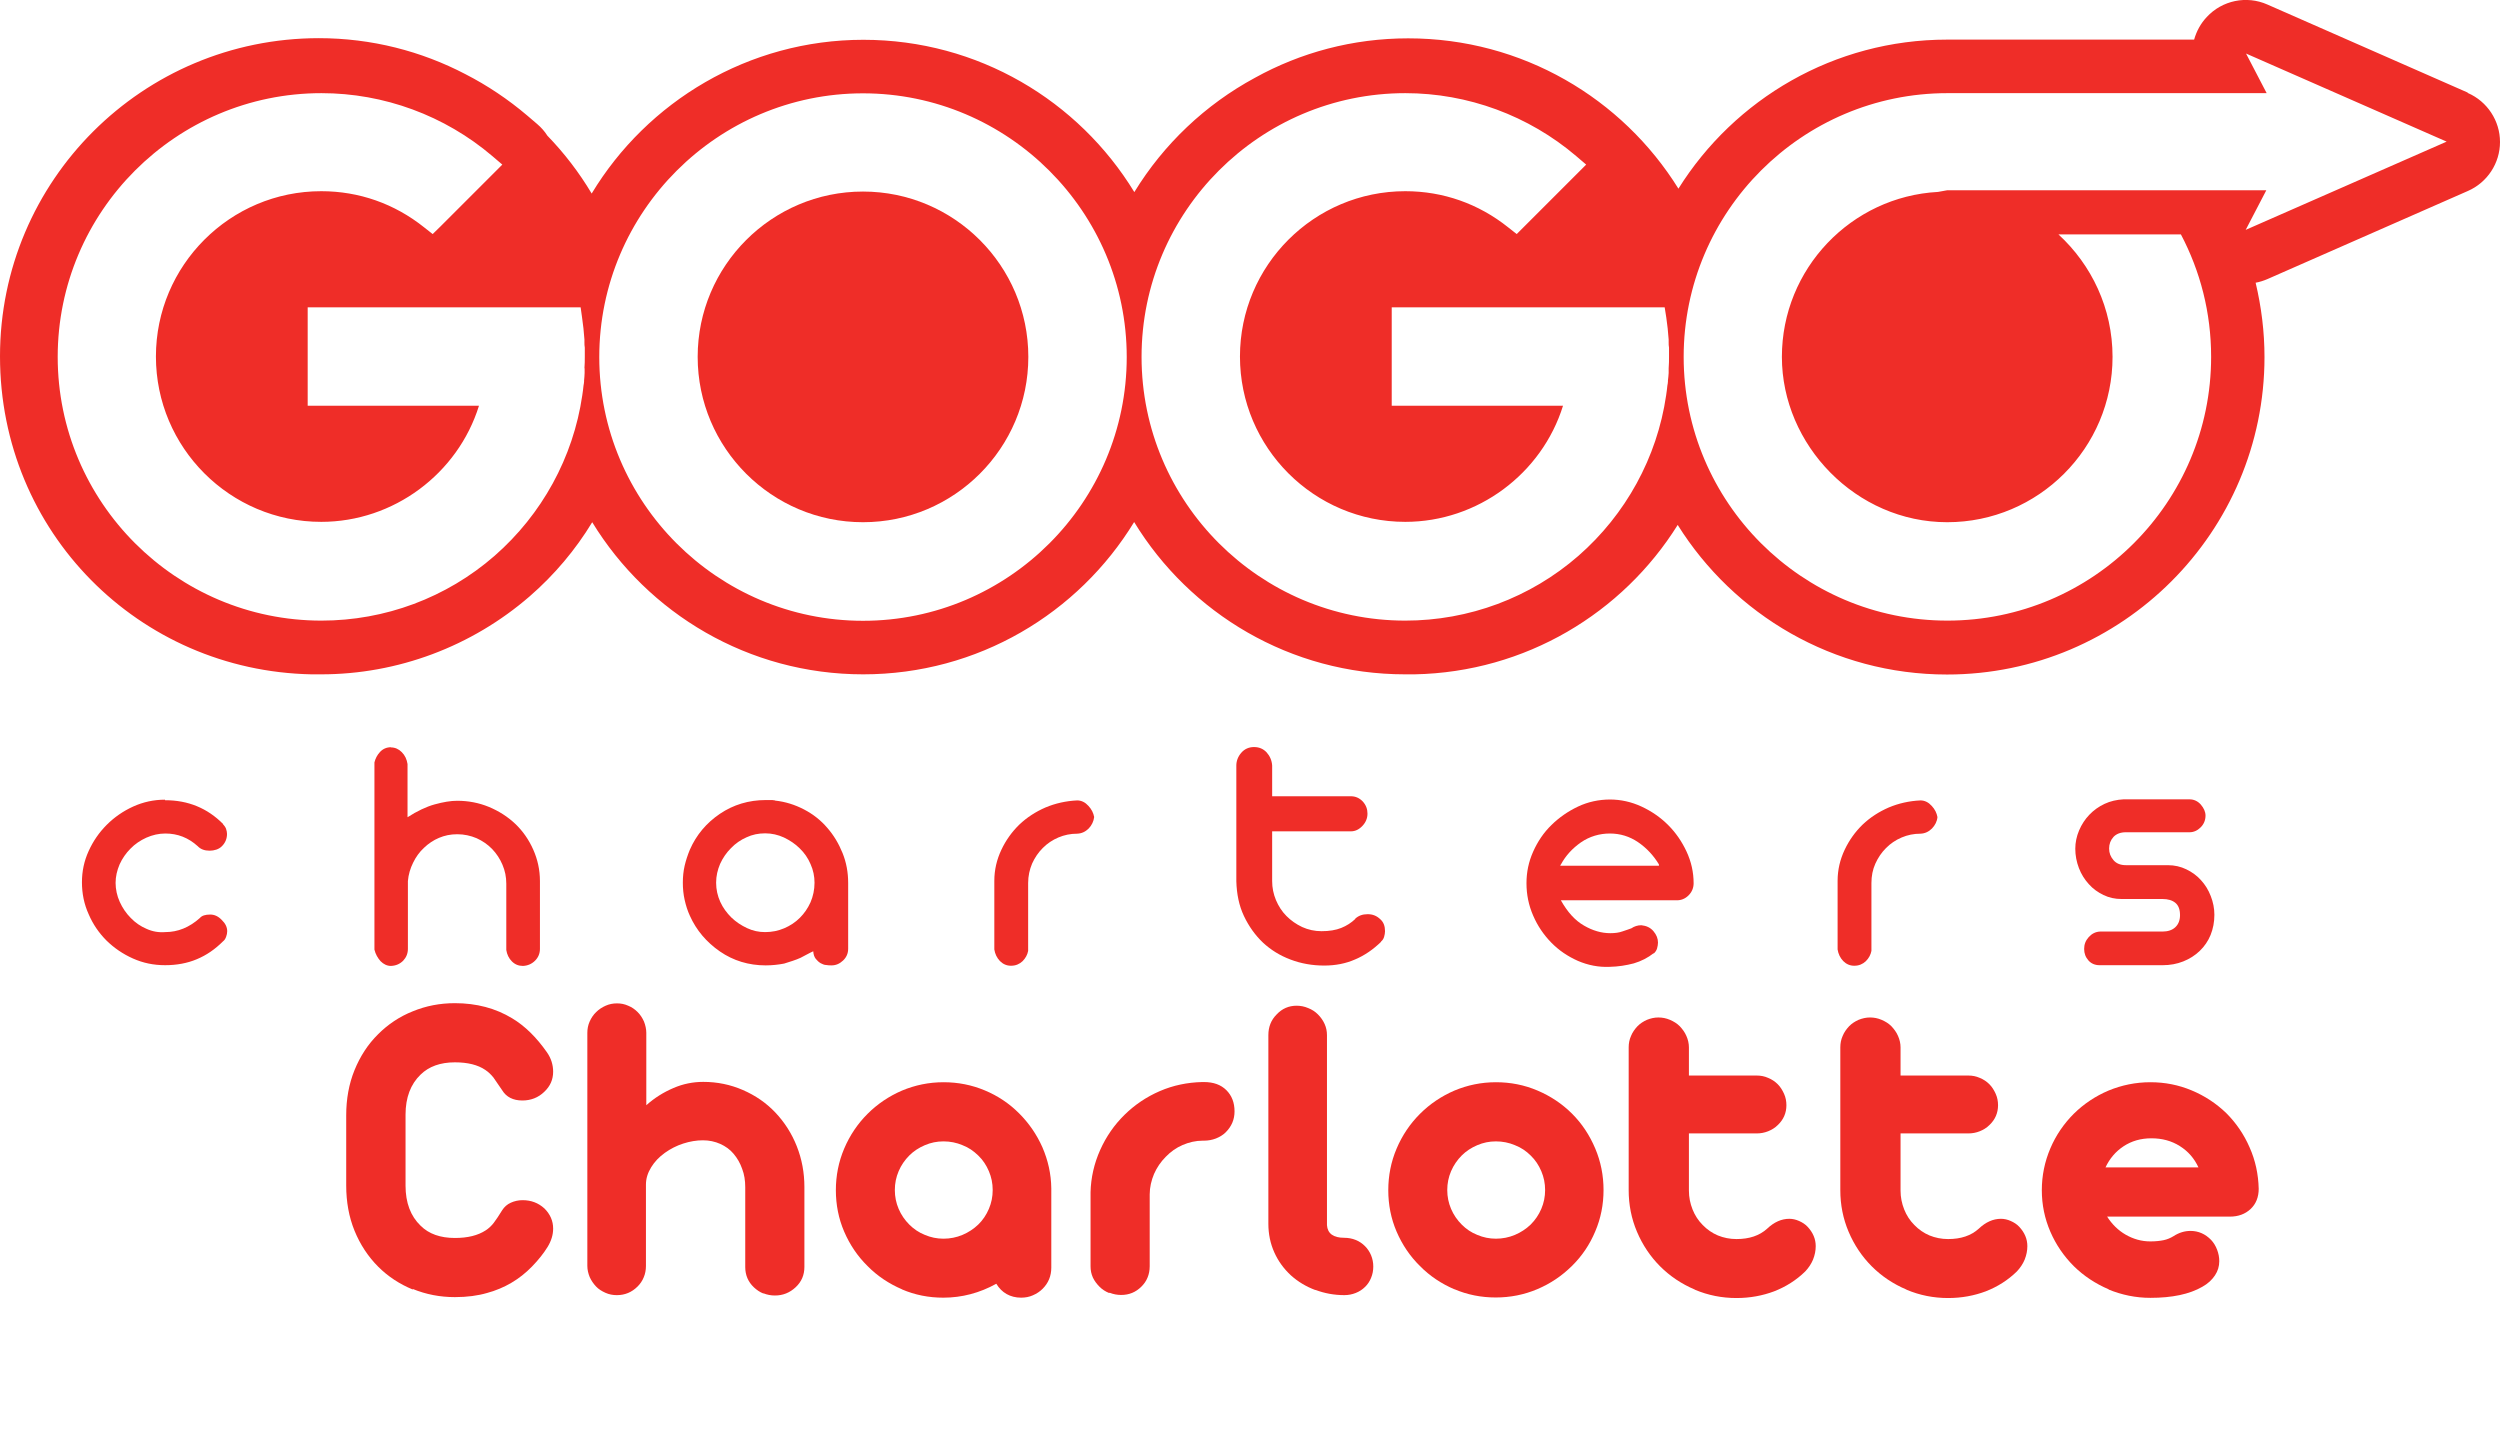
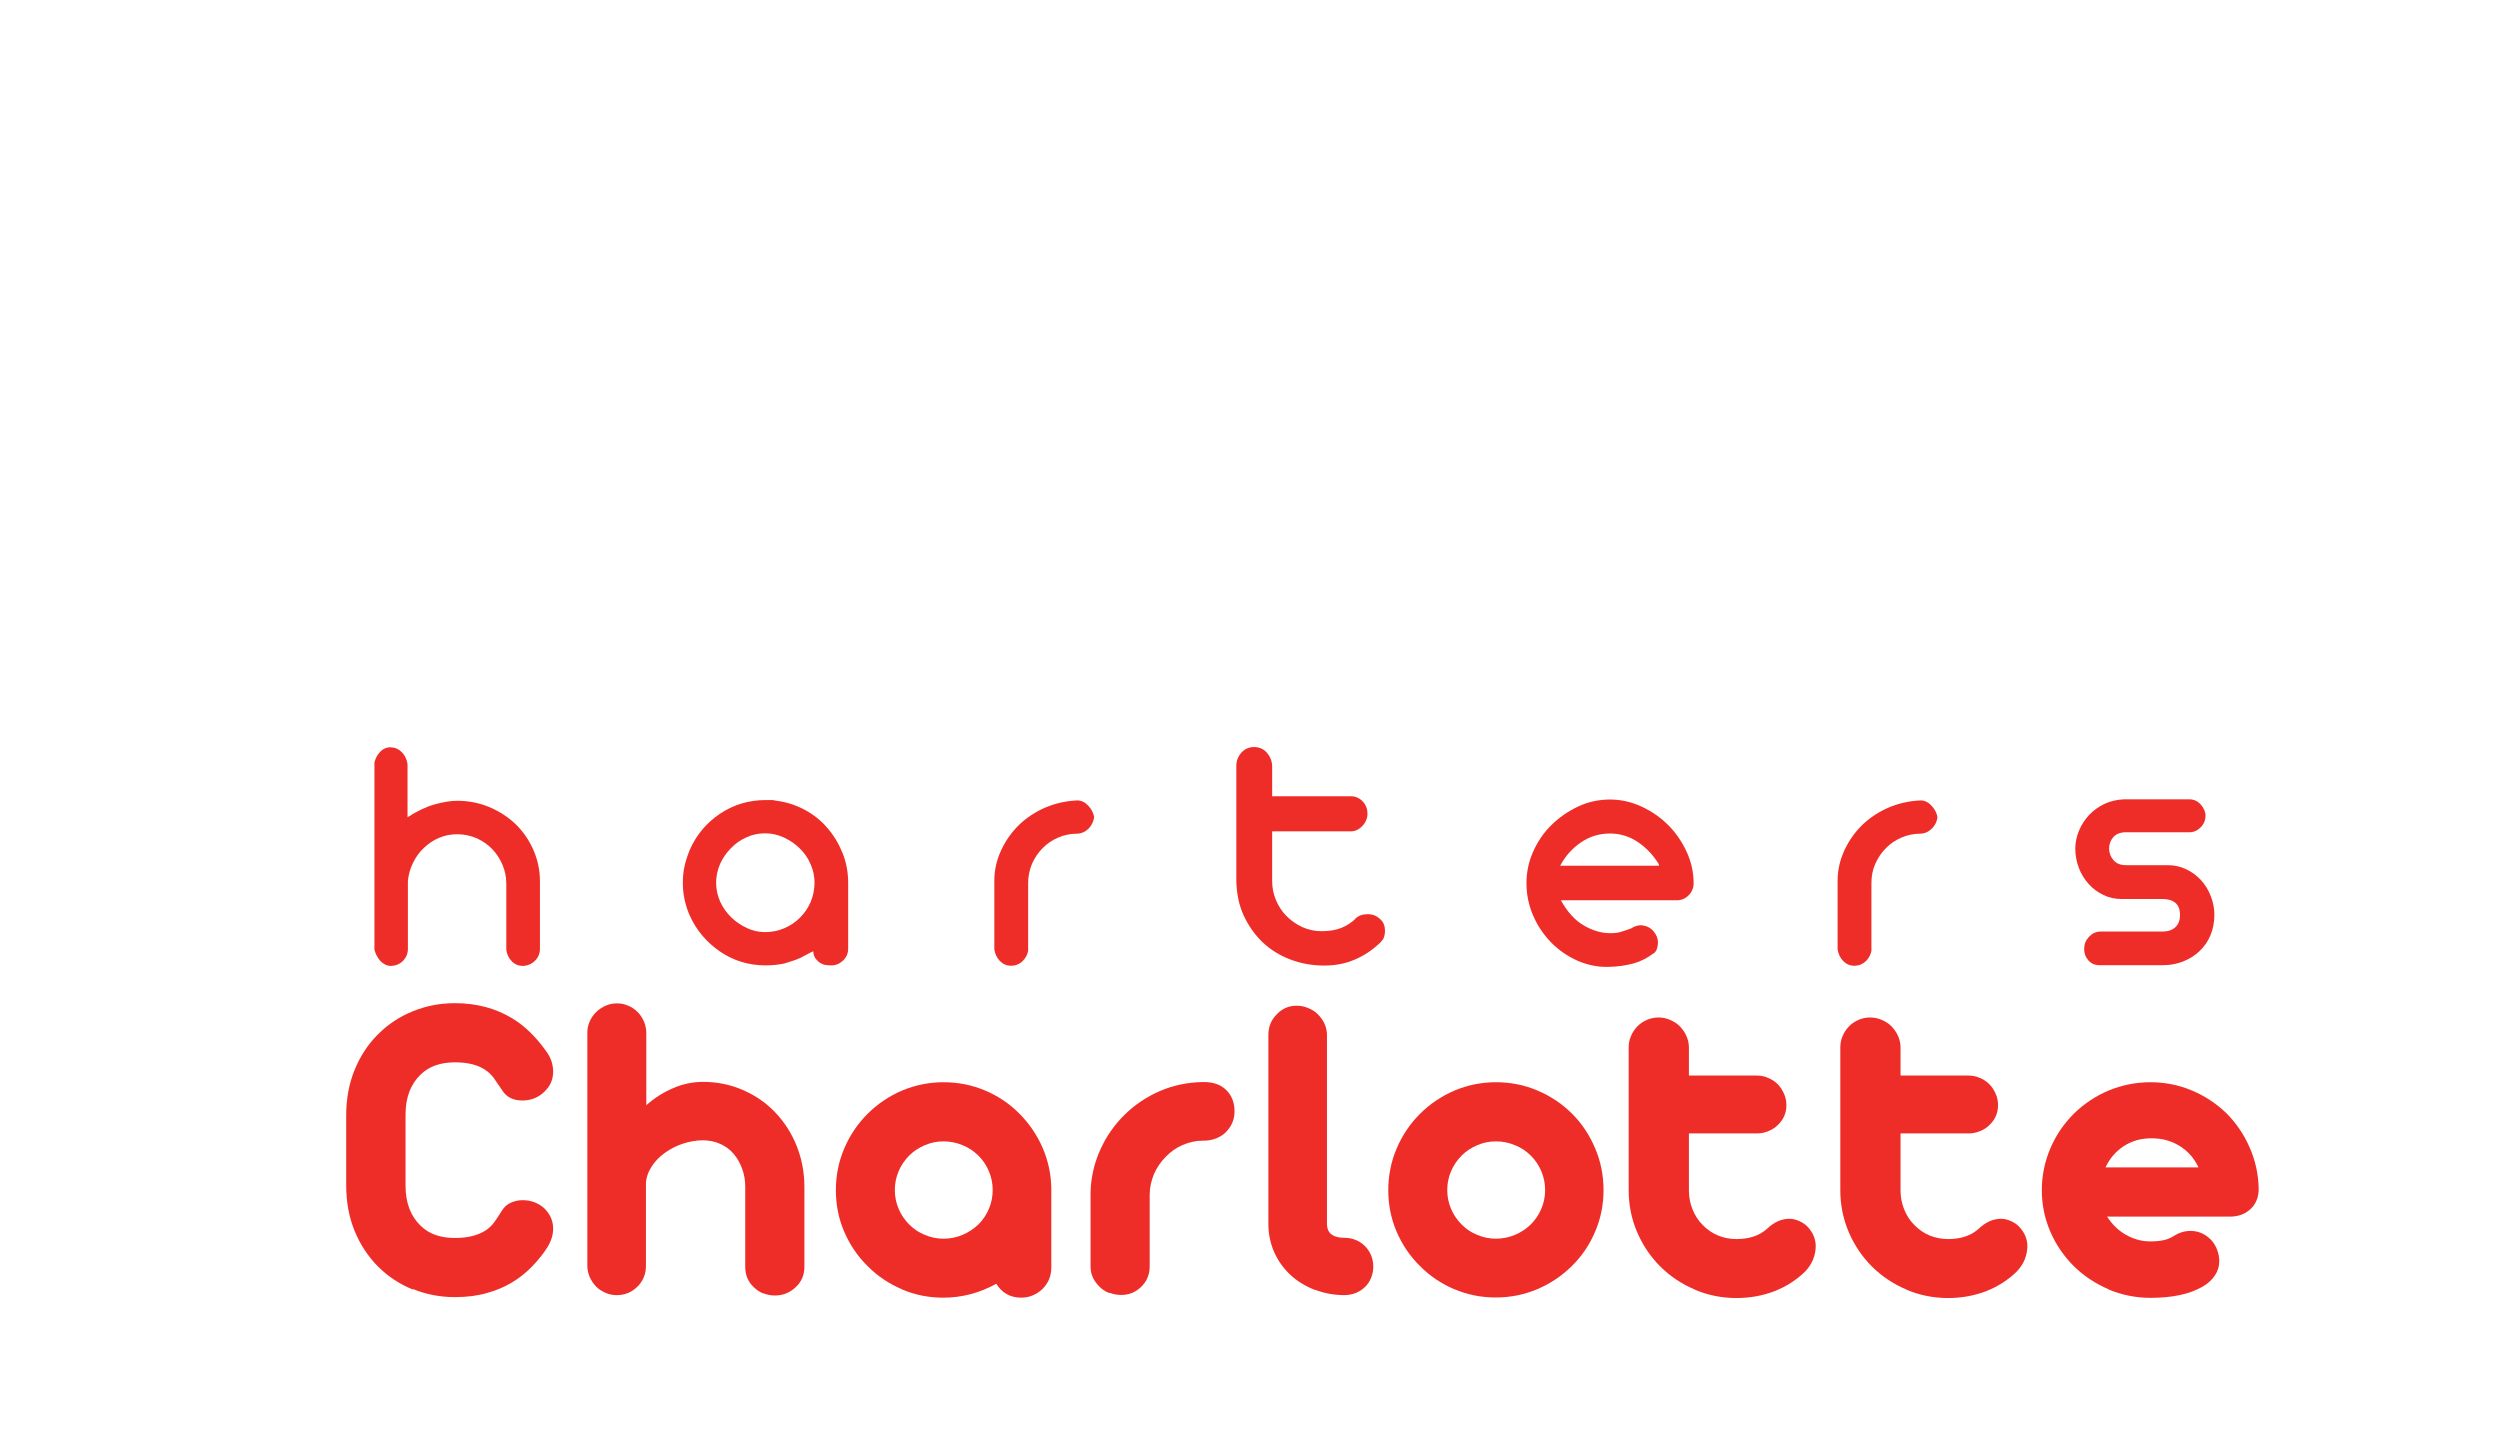
<svg xmlns="http://www.w3.org/2000/svg" id="Capa_1" data-name="Capa 1" viewBox="0 0 138.21 80.21">
  <defs>
    <style>
      .cls-1 {
        fill: #ef2d28;
      }
    </style>
  </defs>
  <g>
    <g>
-       <path class="cls-1" d="M47.71,10.59c-5.04,0-9.14,4.1-9.14,9.14s4.1,9.14,9.14,9.14,9.14-4.1,9.14-9.14-4.1-9.14-9.14-9.14Z" />
-       <path class="cls-1" d="M136.43,5.12L125.35.25c-1.15-.51-2.5-.23-3.35.69-.34.36-.57.79-.7,1.25h-13.65c-6.26,0-11.76,3.29-14.86,8.24-3.1-4.99-8.63-8.31-14.94-8.31-3.07,0-5.96.79-8.47,2.18-2.74,1.48-5.05,3.67-6.67,6.32-3.08-5.05-8.64-8.42-14.98-8.42s-11.95,3.41-15.02,8.5c-.69-1.16-1.52-2.24-2.45-3.2-.15-.24-.34-.45-.56-.64l-.55-.47c-1.06-.9-2.21-1.67-3.42-2.29-2.43-1.27-5.19-1.99-8.11-1.99C7.88,2.12,0,9.98,0,19.7s7.68,17.39,17.22,17.58h.53c4.24,0,8.33-1.54,11.53-4.31,1.37-1.19,2.54-2.58,3.46-4.1,3.08,5.04,8.64,8.41,14.98,8.41s11.9-3.37,14.98-8.42c3.08,5.05,8.64,8.42,14.98,8.42h.52c6.14-.12,11.51-3.39,14.55-8.26,3.1,4.96,8.61,8.27,14.89,8.27,9.67,0,17.55-7.88,17.55-17.55,0-1.39-.17-2.76-.49-4.11.22-.04.44-.11.65-.2l11.08-4.87c1.08-.47,1.78-1.54,1.78-2.71s-.7-2.24-1.78-2.71h-.01ZM32.32,20.39c0,.08,0,.15,0,.23,0,.14-.02.28-.03.42v.06c0,.07-.02.14-.03.21-.02.18-.04.37-.07.55-.5,3.43-2.23,6.58-4.85,8.87-2.66,2.32-6.06,3.58-9.57,3.58-8.04,0-14.58-6.55-14.58-14.58s6.54-14.58,14.58-14.58c3.46,0,6.82,1.24,9.45,3.48l.55.47-.51.51-2.91,2.91-.43.42-.47-.37c-1.64-1.31-3.6-2-5.69-2-5.04,0-9.14,4.1-9.14,9.14s4.1,9.14,9.14,9.14c4,0,7.55-2.66,8.72-6.42h-9.47v-5.44h15.09l.08.57c.06.39.1.8.13,1.21v.14c0,.11,0,.21.02.31v.49c0,.2,0,.42-.02.66h.02ZM47.71,34.32c-8.04,0-14.58-6.55-14.58-14.58s6.55-14.58,14.58-14.58,14.58,6.55,14.58,14.58-6.54,14.58-14.58,14.58ZM92.25,20.39v.23c0,.14-.03.28-.04.42v.06c0,.07-.02.14-.03.21-.02.18-.04.37-.07.55-.5,3.43-2.23,6.58-4.85,8.87-2.66,2.32-6.06,3.58-9.57,3.58-8.04,0-14.58-6.55-14.58-14.58s6.54-14.58,14.58-14.58c3.46,0,6.82,1.24,9.45,3.48l.55.47-.51.51-2.91,2.91-.42.42-.47-.37c-1.64-1.31-3.6-2-5.69-2-5.04,0-9.14,4.1-9.14,9.14s4.1,9.14,9.14,9.14c4,0,7.55-2.66,8.72-6.42h-9.47v-5.44h15.09l.09.57c.06.39.1.8.13,1.21v.14c0,.11,0,.21.02.31v.49c0,.2,0,.41-.02.66h0ZM124.15,12.71l1.14-2.19h-17.65l-.5.09c-4.8.26-8.63,4.25-8.63,9.12s4.1,9.14,9.14,9.14,9.14-4.1,9.14-9.14c0-2.68-1.16-5.09-2.99-6.77h6.77c1.07,2.03,1.67,4.32,1.67,6.77,0,8.04-6.54,14.58-14.58,14.58s-14.58-6.55-14.58-14.58,6.54-14.58,14.58-14.58h17.65l-1.14-2.19,11.09,4.87-11.09,4.87h0Z" />
-     </g>
+       </g>
    <g>
-       <path class="cls-1" d="M9.14,44.24c1.26,0,2.33.44,3.2,1.32h-.02c.09.09.15.18.18.27.03.09.05.19.05.27,0,.26-.09.49-.28.68-.09.09-.19.15-.31.19-.12.04-.24.06-.37.06-.28,0-.5-.08-.66-.25-.52-.47-1.11-.7-1.79-.7-.36,0-.71.08-1.05.23-.33.15-.63.35-.88.61-.25.25-.45.54-.6.87-.14.33-.22.67-.22,1.02s.08.72.23,1.05c.15.33.35.63.61.89.25.26.54.46.87.6.33.15.67.21,1.04.18.69,0,1.33-.26,1.91-.78.11-.13.3-.19.57-.19.24,0,.45.1.64.3.2.19.3.4.3.62,0,.1-.02.21-.06.31-.04.11-.09.19-.17.25-.44.44-.92.77-1.45.99-.52.22-1.11.33-1.75.33s-1.22-.12-1.78-.37c-.56-.25-1.04-.58-1.46-.99-.42-.42-.75-.9-.99-1.46-.25-.55-.37-1.14-.37-1.76s.12-1.18.37-1.73.58-1.03,1-1.45c.42-.42.91-.76,1.46-1.01s1.14-.38,1.76-.38v.03Z" />
      <path class="cls-1" d="M21.61,41.32c.23,0,.43.09.6.26.18.18.28.4.32.66v2.94c.53-.34,1.03-.58,1.5-.71.47-.13.89-.2,1.24-.2.62,0,1.2.11,1.76.34.55.23,1.04.54,1.46.94.42.4.75.88.99,1.42.24.54.37,1.12.37,1.74v3.75c0,.25-.09.47-.27.65s-.41.28-.67.29c-.24,0-.44-.08-.61-.25s-.27-.38-.31-.63v-3.67c0-.37-.07-.71-.21-1.04s-.33-.62-.57-.87-.53-.45-.86-.6c-.33-.14-.69-.22-1.07-.22s-.7.07-1.01.2-.59.32-.83.55c-.25.23-.45.51-.6.82-.16.32-.26.66-.29,1.02v3.75c0,.25-.09.47-.26.65-.18.18-.4.28-.68.29-.21,0-.4-.09-.57-.26-.16-.18-.28-.39-.34-.64v-10.35c.05-.21.15-.41.31-.58.16-.17.36-.26.61-.26h0Z" />
      <path class="cls-1" d="M42.85,44.26c.57.06,1.1.23,1.6.49.5.26.93.6,1.28,1.01.36.41.64.88.85,1.4s.31,1.07.31,1.65v3.64c0,.25-.09.47-.28.65s-.4.27-.64.27c-.09,0-.19,0-.29-.02-.11,0-.21-.05-.31-.1-.1-.06-.19-.14-.27-.24-.08-.1-.13-.24-.14-.42-.06.03-.18.08-.34.17-.16.09-.28.15-.36.19-.14.06-.28.12-.44.17-.15.05-.31.1-.47.15-.31.06-.66.1-1.02.1-.94,0-1.79-.26-2.53-.77-.74-.51-1.3-1.17-1.66-1.97-.13-.28-.22-.57-.29-.88s-.1-.63-.1-.95.03-.64.1-.94.17-.6.29-.89c.36-.82.92-1.48,1.66-1.98s1.59-.76,2.53-.76h.26c.08,0,.16,0,.26.02ZM42.3,51.53c.37,0,.72-.07,1.05-.21.33-.14.62-.33.87-.58s.44-.53.59-.86c.14-.33.22-.69.22-1.08,0-.35-.07-.7-.22-1.03-.14-.33-.34-.62-.6-.87-.25-.25-.54-.44-.87-.6-.33-.15-.67-.23-1.04-.23s-.71.07-1.03.22c-.32.14-.61.34-.86.6-.25.25-.45.54-.6.87-.14.33-.22.67-.22,1.04s.08.73.23,1.06c.15.33.36.61.61.86.26.25.55.44.87.59s.65.22.99.22h0Z" />
      <path class="cls-1" d="M55.89,53.39c-.24,0-.44-.09-.61-.26-.17-.18-.27-.39-.31-.64v-3.79c0-.62.14-1.19.39-1.72.25-.53.58-.99.99-1.39.42-.4.9-.71,1.45-.95.55-.23,1.13-.36,1.75-.39.24,0,.45.11.62.3.18.19.28.4.32.62-.03.24-.13.45-.3.63-.18.18-.39.28-.64.29-.37,0-.71.07-1.04.21s-.61.33-.86.58-.44.53-.59.86c-.14.33-.22.69-.22,1.08v3.75c-.04.21-.14.4-.31.57-.17.16-.38.25-.63.25h0Z" />
      <path class="cls-1" d="M69.33,41.3c.28,0,.51.1.69.29.18.2.29.44.31.73v1.7h4.35c.26,0,.48.1.66.29.18.2.26.42.26.67s-.09.48-.28.68-.4.3-.64.3h-4.35v2.75c0,.37.07.71.21,1.05.14.33.33.63.58.88s.53.45.87.61c.33.15.69.23,1.07.23.43,0,.79-.06,1.09-.18.3-.12.56-.29.78-.5h-.02c.19-.18.42-.26.7-.26s.5.09.7.28c.18.16.26.38.26.66,0,.1-.02.21-.05.31-.03.11-.09.2-.18.27h.02c-.44.43-.92.76-1.44.98-.52.23-1.09.34-1.71.34-.66,0-1.28-.11-1.86-.33-.59-.22-1.1-.54-1.53-.94-.43-.41-.78-.9-1.05-1.47-.27-.57-.4-1.21-.42-1.92v-6.4c0-.25.09-.49.27-.7s.42-.32.71-.32Z" />
      <path class="cls-1" d="M89,44.2c.6,0,1.19.13,1.75.39s1.05.6,1.47,1.02c.42.42.76.91,1.02,1.47.26.56.39,1.14.39,1.75,0,.25-.09.48-.28.67s-.43.29-.72.27h-6.34c.37.66.79,1.12,1.28,1.4.48.28.97.42,1.45.42.27,0,.49-.03.68-.1.19-.06.35-.12.49-.17.16-.11.35-.17.55-.17.28.03.5.13.67.33s.25.41.25.63c0,.1-.02.21-.05.32-.03.11-.1.21-.2.3l.02-.04c-.33.26-.7.45-1.11.57-.42.11-.86.18-1.32.19-.62.03-1.21-.09-1.77-.33-.56-.25-1.05-.58-1.47-1.01-.42-.43-.76-.93-1-1.49-.25-.57-.37-1.17-.37-1.79s.12-1.19.37-1.75.58-1.05,1.01-1.47c.43-.42.92-.76,1.47-1.02.55-.26,1.15-.39,1.78-.39h0ZM91.72,47.8c-.3-.5-.69-.92-1.16-1.24-.47-.32-.99-.48-1.56-.48s-1.12.16-1.6.49c-.47.33-.84.73-1.1,1.21-.03.03-.04.05-.04.08h5.47s-.02,0-.02-.02c0,0,0-.04,0-.04Z" />
      <path class="cls-1" d="M102.51,53.39c-.24,0-.44-.09-.61-.26-.17-.18-.27-.39-.31-.64v-3.79c0-.62.14-1.19.39-1.72.25-.53.58-.99.99-1.39.42-.4.9-.71,1.45-.95.55-.23,1.13-.36,1.75-.39.24,0,.45.11.62.3.18.19.28.4.32.62-.02.24-.13.45-.3.63-.18.18-.39.28-.64.29-.37,0-.71.07-1.04.21s-.61.33-.86.58-.44.53-.59.86c-.15.33-.22.69-.22,1.08v3.75c-.04.21-.14.4-.31.57-.17.16-.38.25-.63.25h0Z" />
      <path class="cls-1" d="M114.73,46.93c0-.35.07-.69.21-1.02s.33-.62.57-.87.52-.45.84-.6c.32-.15.67-.23,1.05-.25h3.64c.25,0,.46.1.63.29.17.2.26.4.26.61,0,.25-.09.47-.27.65s-.39.27-.61.27h-3.52c-.3,0-.53.09-.69.26-.16.18-.24.39-.24.64s.08.45.24.64c.16.19.39.28.69.28h2.32c.37,0,.71.08,1.02.23.31.15.59.35.81.6.23.25.41.54.54.88.13.33.2.68.2,1.03,0,.4-.07.77-.21,1.12-.14.34-.34.63-.6.88s-.56.44-.91.58c-.35.14-.73.21-1.14.21h-3.49c-.25,0-.46-.09-.61-.26-.16-.18-.24-.39-.24-.64s.08-.46.25-.65c.17-.19.38-.3.63-.31h3.45c.3,0,.54-.08.71-.24s.26-.38.26-.67c0-.32-.09-.54-.26-.68-.17-.14-.41-.21-.71-.21h-2.27c-.35,0-.68-.07-.99-.22s-.58-.34-.81-.6c-.23-.25-.42-.55-.55-.89-.13-.34-.2-.7-.2-1.08v.02Z" />
    </g>
  </g>
  <g>
    <path class="cls-1" d="M22.82,71.29c-.73-.3-1.37-.72-1.91-1.26-.56-.56-1-1.23-1.31-1.99-.31-.76-.46-1.6-.46-2.5v-3.88c0-.9.15-1.74.46-2.5.31-.76.74-1.43,1.31-1.99.54-.54,1.18-.97,1.91-1.26.73-.3,1.5-.45,2.33-.45,1.19,0,2.25.28,3.17.84.7.42,1.34,1.05,1.92,1.88.23.33.34.69.34,1.07,0,.43-.16.8-.49,1.11-.33.32-.74.48-1.21.48-.51,0-.89-.19-1.12-.57-.2-.3-.36-.53-.48-.7-.13-.16-.27-.3-.45-.42-.41-.28-.97-.42-1.68-.42-.81,0-1.44.23-1.9.68-.55.53-.83,1.27-.83,2.21v3.93c0,.94.28,1.68.83,2.21.46.46,1.1.68,1.9.68.71,0,1.27-.14,1.7-.42.17-.11.32-.25.45-.42.13-.17.28-.4.46-.69.12-.19.28-.33.48-.42.2-.09.42-.14.65-.14.47,0,.87.15,1.21.46.32.32.48.69.48,1.11,0,.34-.1.68-.31,1.02-.21.34-.49.7-.86,1.08-.69.71-1.52,1.2-2.48,1.46-.51.15-1.11.23-1.78.23-.82,0-1.6-.15-2.33-.45Z" />
    <path class="cls-1" d="M42.2,71.51c-.2-.08-.37-.2-.52-.34-.32-.3-.48-.68-.48-1.12v-4.42c0-.36-.05-.7-.17-1.01-.11-.32-.27-.59-.47-.83-.2-.24-.45-.42-.74-.55s-.61-.2-.96-.2-.72.06-1.09.18c-.37.12-.7.29-1.01.51-.32.23-.57.49-.76.8-.19.31-.29.62-.29.96v4.5c0,.22-.04.43-.12.62-.08.2-.2.37-.34.51-.32.32-.7.48-1.15.48-.22,0-.43-.04-.63-.13-.2-.09-.38-.2-.52-.35s-.26-.32-.35-.52c-.08-.2-.13-.4-.13-.62v-12.88c0-.22.04-.43.13-.63.09-.2.21-.38.36-.52.15-.15.32-.26.52-.35.2-.09.41-.13.63-.13s.42.04.62.13c.2.08.37.2.52.35s.26.32.35.52c.08.2.13.42.13.63v4c.46-.41.96-.72,1.5-.95.53-.23,1.08-.34,1.65-.34.77,0,1.5.15,2.19.45.69.3,1.29.71,1.8,1.25.5.53.9,1.15,1.18,1.86.28.71.42,1.46.42,2.25v4.42c0,.45-.16.82-.48,1.12-.33.31-.71.46-1.15.46-.22,0-.43-.04-.63-.12Z" />
    <path class="cls-1" d="M49.87,71.28c-.72-.31-1.36-.73-1.91-1.29-.55-.54-.98-1.18-1.29-1.9-.31-.72-.46-1.49-.46-2.29s.15-1.57.46-2.3c.31-.73.74-1.37,1.29-1.92.55-.55,1.19-.98,1.91-1.29.72-.3,1.48-.46,2.29-.46s1.56.15,2.28.45c.72.3,1.35.72,1.9,1.27.54.54.97,1.16,1.29,1.88.31.72.48,1.47.49,2.27v4.38c0,.46-.16.85-.48,1.17-.15.15-.33.27-.54.36-.2.09-.42.13-.65.13-.3,0-.57-.07-.8-.2-.23-.13-.42-.32-.57-.57-.92.51-1.9.77-2.93.77-.81,0-1.57-.15-2.29-.46ZM53.21,68.27c.33-.14.62-.33.87-.57s.45-.54.59-.87c.14-.33.21-.67.21-1.04s-.07-.71-.21-1.04c-.14-.33-.33-.62-.59-.87s-.53-.44-.87-.57c-.33-.14-.68-.21-1.05-.21s-.7.07-1.03.21c-.33.14-.62.33-.86.57-.25.25-.45.54-.59.87-.14.33-.21.67-.21,1.04s.07.71.21,1.04c.14.33.34.62.59.87.24.24.53.44.86.57.33.14.67.21,1.03.21s.72-.07,1.05-.21Z" />
    <path class="cls-1" d="M61.31,71.48c-.2-.08-.38-.2-.52-.34-.15-.15-.28-.32-.37-.51-.09-.2-.13-.4-.13-.62v-4.1c.02-.81.2-1.59.53-2.33.33-.74.78-1.39,1.35-1.95.56-.55,1.21-.99,1.95-1.31.74-.32,1.52-.48,2.34-.5h.1c.53,0,.94.15,1.24.45.3.3.45.69.45,1.17,0,.45-.16.83-.49,1.16-.15.15-.34.26-.54.34-.21.08-.43.12-.65.12h-.07c-.4,0-.77.09-1.12.24-.35.15-.66.37-.93.65-.28.28-.49.59-.65.95-.15.36-.24.74-.24,1.13v3.97c0,.23-.04.44-.12.63-.08.2-.2.36-.34.5-.31.31-.68.46-1.12.46-.22,0-.43-.04-.63-.12Z" />
    <path class="cls-1" d="M72.72,71.32c-.51-.19-.96-.46-1.35-.81-.39-.36-.7-.78-.92-1.27s-.33-1.02-.33-1.59v-10.42c0-.46.15-.84.46-1.15.3-.32.67-.48,1.1-.48.22,0,.43.04.64.13.21.08.39.2.54.35.15.15.28.33.37.53s.13.4.13.62v10.5c.03.46.35.7.95.7.23,0,.44.04.64.12.2.08.37.2.51.34.15.15.26.32.34.51.08.2.12.4.12.62s-.04.43-.12.62c-.08.2-.19.37-.34.51-.14.14-.31.25-.51.33-.2.08-.41.12-.63.12-.56,0-1.1-.1-1.6-.29Z" />
    <path class="cls-1" d="M80.41,71.28c-.72-.31-1.36-.73-1.91-1.29-.55-.54-.98-1.18-1.29-1.9s-.46-1.49-.46-2.29.15-1.57.46-2.3.74-1.37,1.29-1.92,1.19-.98,1.91-1.29c.72-.3,1.48-.46,2.29-.46s1.57.15,2.3.46c.73.31,1.37.74,1.91,1.28.55.55.97,1.19,1.28,1.92s.46,1.5.46,2.3-.15,1.57-.46,2.29c-.3.72-.73,1.36-1.29,1.91s-1.18.97-1.91,1.28c-.73.31-1.5.46-2.3.46s-1.57-.15-2.29-.46ZM83.75,68.27c.33-.14.62-.33.87-.57.25-.25.45-.54.59-.87.14-.33.21-.67.21-1.04s-.07-.71-.21-1.04c-.14-.33-.33-.62-.59-.87-.24-.24-.53-.44-.87-.57-.33-.14-.68-.21-1.05-.21s-.7.07-1.03.21c-.33.14-.62.33-.86.57s-.45.54-.59.87c-.14.33-.21.67-.21,1.04s.07.71.21,1.04c.14.33.34.62.59.87s.53.44.86.57c.33.14.67.21,1.03.21s.72-.07,1.05-.21Z" />
    <path class="cls-1" d="M93.69,71.29c-.73-.31-1.37-.74-1.91-1.28-.54-.54-.97-1.18-1.28-1.91-.31-.73-.46-1.5-.46-2.3v-7.9c0-.22.04-.43.13-.63.08-.2.21-.38.36-.54.15-.15.32-.26.52-.35.2-.08.41-.13.63-.13s.43.04.64.13c.21.09.39.2.54.35.15.16.28.33.37.54.09.2.14.42.14.63v1.56h3.75c.22,0,.43.04.63.13.2.08.38.2.53.35.15.15.26.33.35.53.09.2.13.41.13.63,0,.43-.16.8-.48,1.1-.15.15-.33.26-.53.34-.2.08-.41.12-.63.12h-3.75v3.16c0,.37.07.71.2,1.04.13.33.32.62.56.86.24.25.53.45.84.58.32.13.66.2,1.03.2.71,0,1.27-.19,1.69-.57.39-.37.8-.55,1.23-.55.18,0,.36.04.54.12.18.08.34.18.47.32.3.32.45.68.45,1.07,0,.25-.05.5-.15.75-.1.24-.25.46-.43.65-.5.49-1.08.85-1.72,1.1-.64.24-1.33.37-2.08.37-.8,0-1.57-.15-2.3-.46Z" />
    <path class="cls-1" d="M105.39,71.29c-.73-.31-1.37-.74-1.91-1.28-.54-.54-.97-1.18-1.28-1.91-.31-.73-.46-1.5-.46-2.3v-7.9c0-.22.04-.43.13-.63.08-.2.21-.38.36-.54.15-.15.32-.26.52-.35.2-.08.41-.13.63-.13s.43.04.64.13c.21.09.39.2.54.35.15.16.28.33.37.54.09.2.14.42.14.63v1.56h3.75c.22,0,.43.04.63.13.2.08.38.2.53.35.15.15.26.33.35.53.09.2.13.41.13.63,0,.43-.16.8-.48,1.1-.15.15-.33.26-.53.34-.2.08-.41.12-.63.12h-3.75v3.16c0,.37.07.71.2,1.04.13.33.32.62.56.86.24.25.53.45.84.58.32.13.66.2,1.03.2.71,0,1.27-.19,1.69-.57.39-.37.8-.55,1.23-.55.18,0,.36.04.54.12.18.08.34.18.47.32.3.32.45.68.45,1.07,0,.25-.05.5-.15.75-.1.24-.25.46-.43.65-.5.49-1.08.85-1.72,1.1-.64.24-1.33.37-2.08.37-.8,0-1.57-.15-2.3-.46Z" />
    <path class="cls-1" d="M116.58,71.28c-.73-.31-1.38-.74-1.93-1.28-.55-.55-.99-1.19-1.3-1.91-.31-.72-.47-1.48-.47-2.29s.16-1.58.47-2.31c.31-.73.75-1.37,1.3-1.92.55-.54,1.19-.97,1.92-1.28.73-.3,1.5-.46,2.31-.46s1.56.15,2.28.45c.72.3,1.36.72,1.92,1.26.54.54.98,1.18,1.29,1.9.32.72.48,1.48.5,2.28,0,.46-.15.84-.45,1.12-.3.28-.68.42-1.15.42h-6.78c.27.42.61.76,1.03,1,.42.24.87.37,1.36.37.3,0,.55-.03.74-.07s.38-.12.54-.22c.31-.2.62-.29.94-.29.44,0,.82.17,1.14.5.14.15.25.33.33.54s.12.42.12.63c0,.29-.08.55-.24.79-.16.24-.39.46-.7.63-.71.41-1.67.61-2.87.61-.81,0-1.57-.16-2.31-.46ZM121.54,64.54c-.23-.5-.57-.89-1.03-1.18-.46-.29-.98-.43-1.57-.43s-1.1.15-1.54.44-.77.68-1,1.17h5.14Z" />
  </g>
</svg>